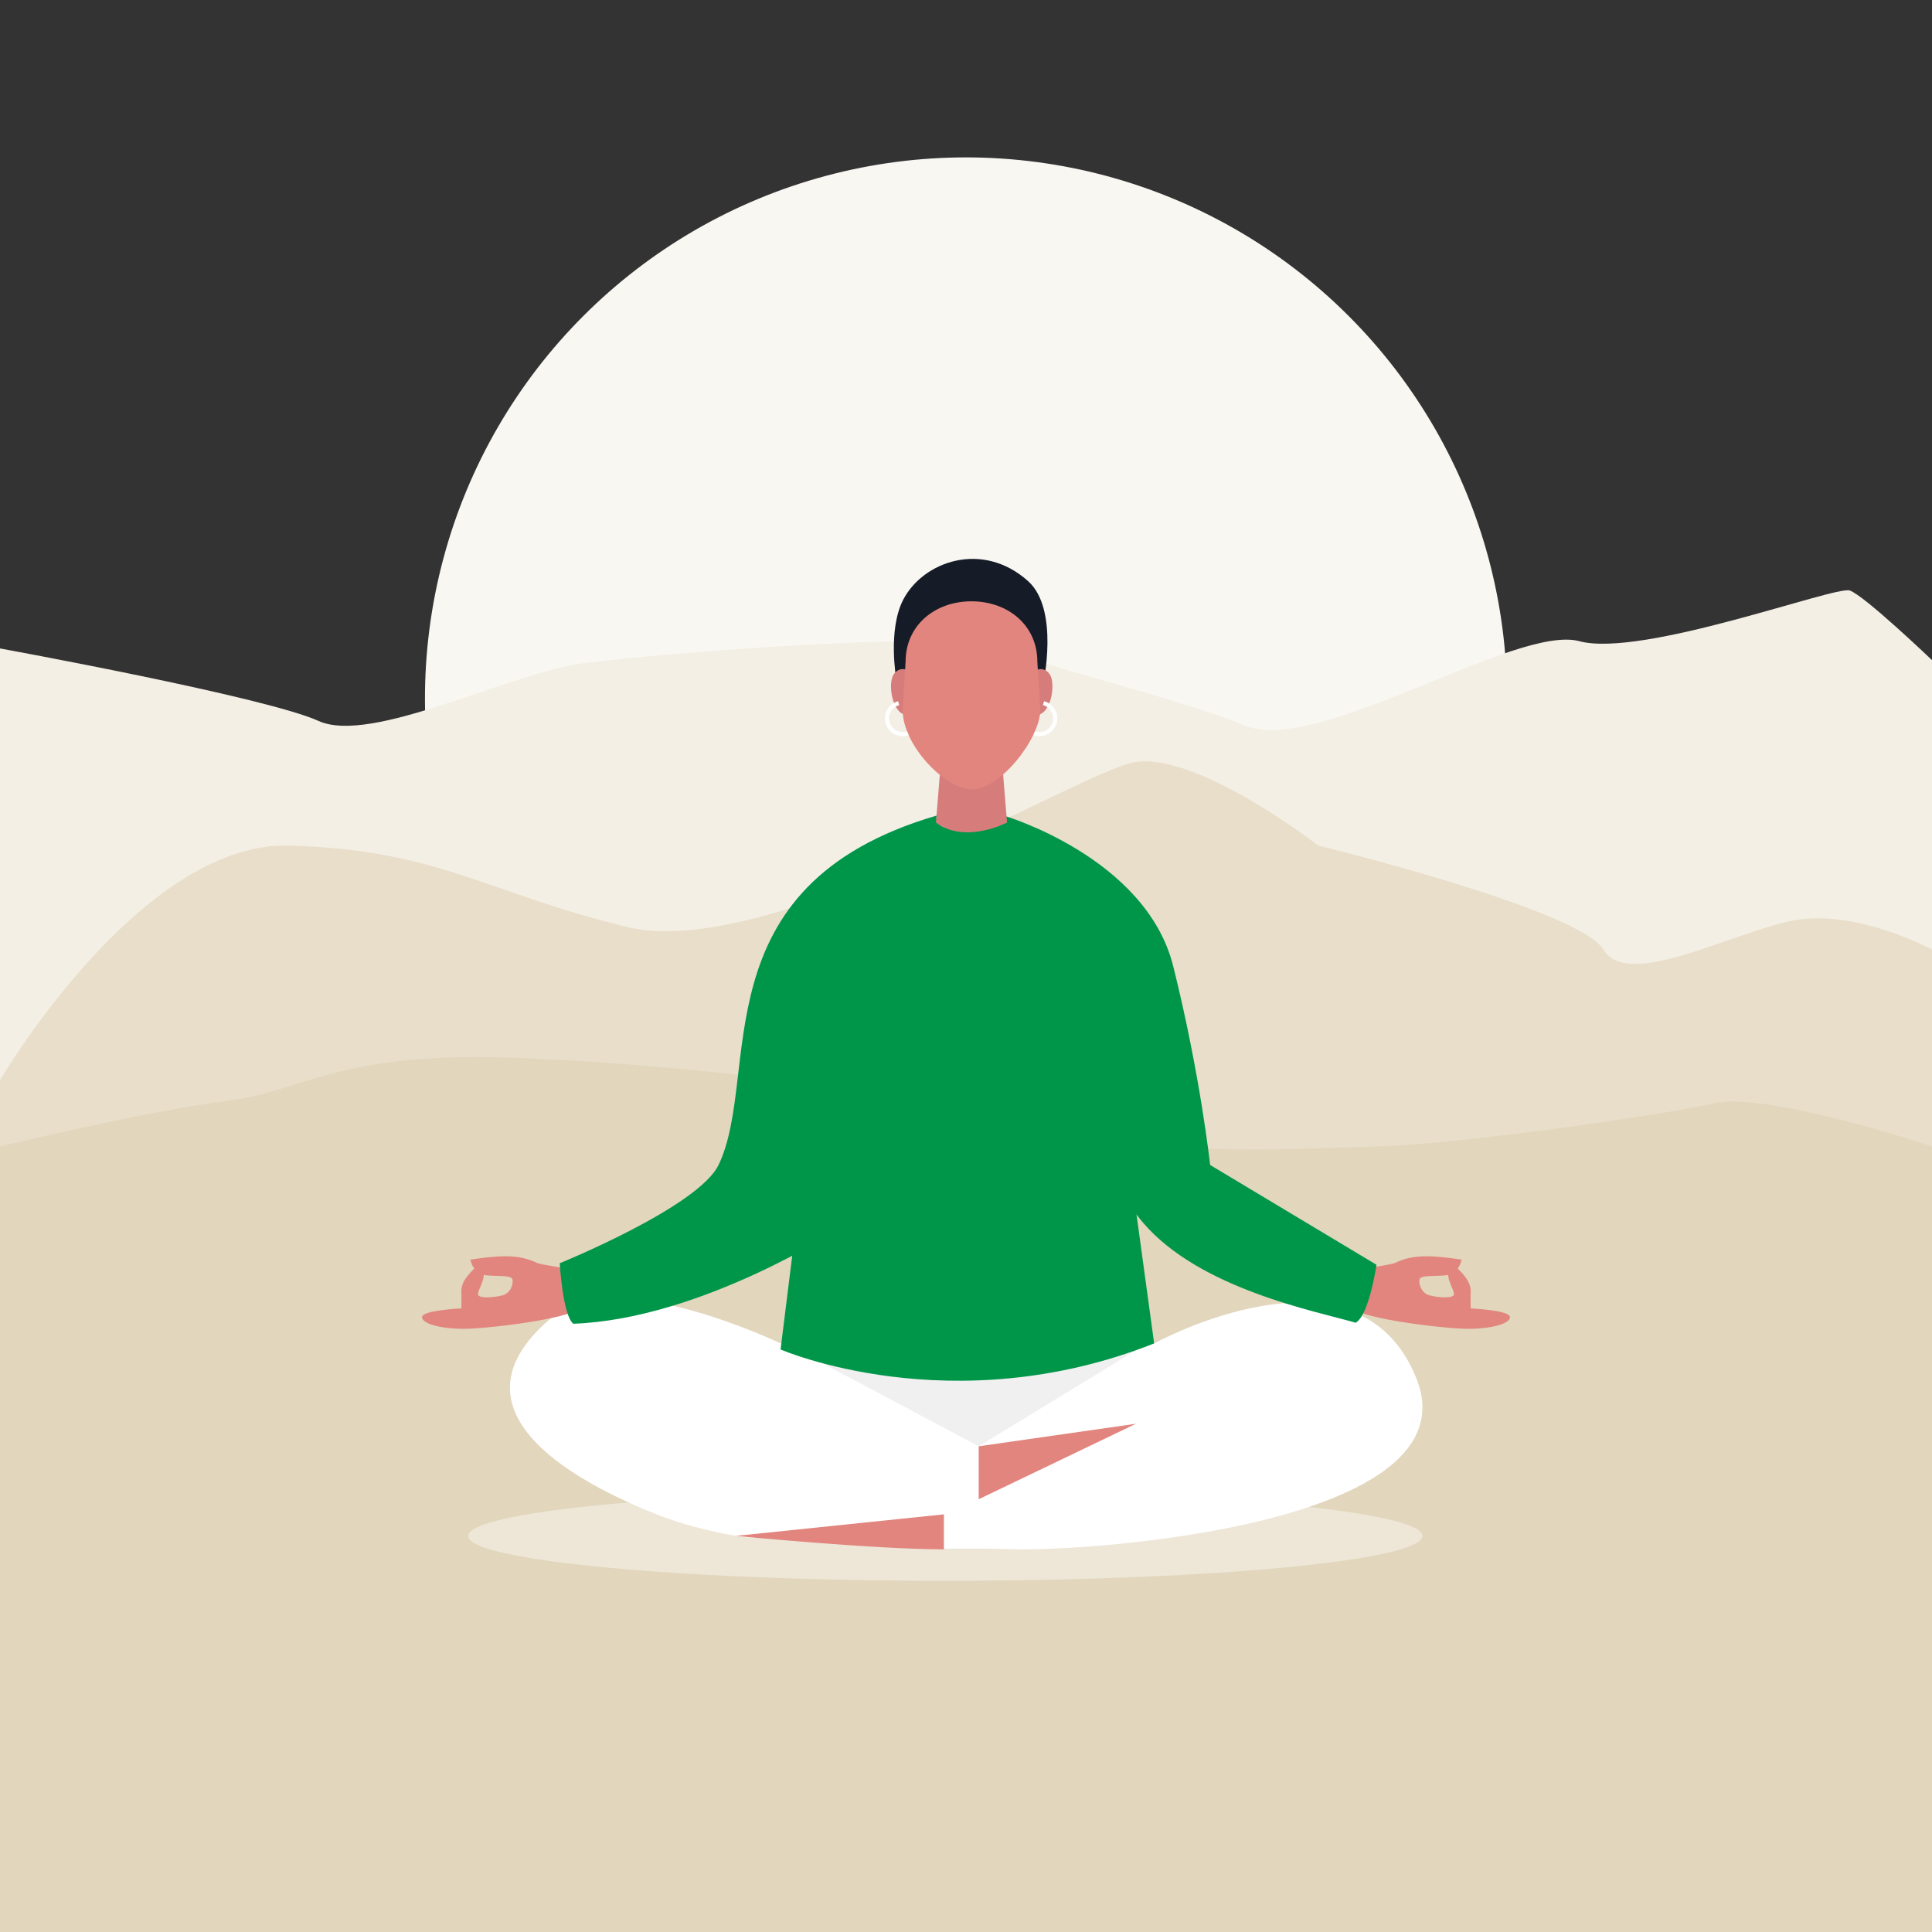
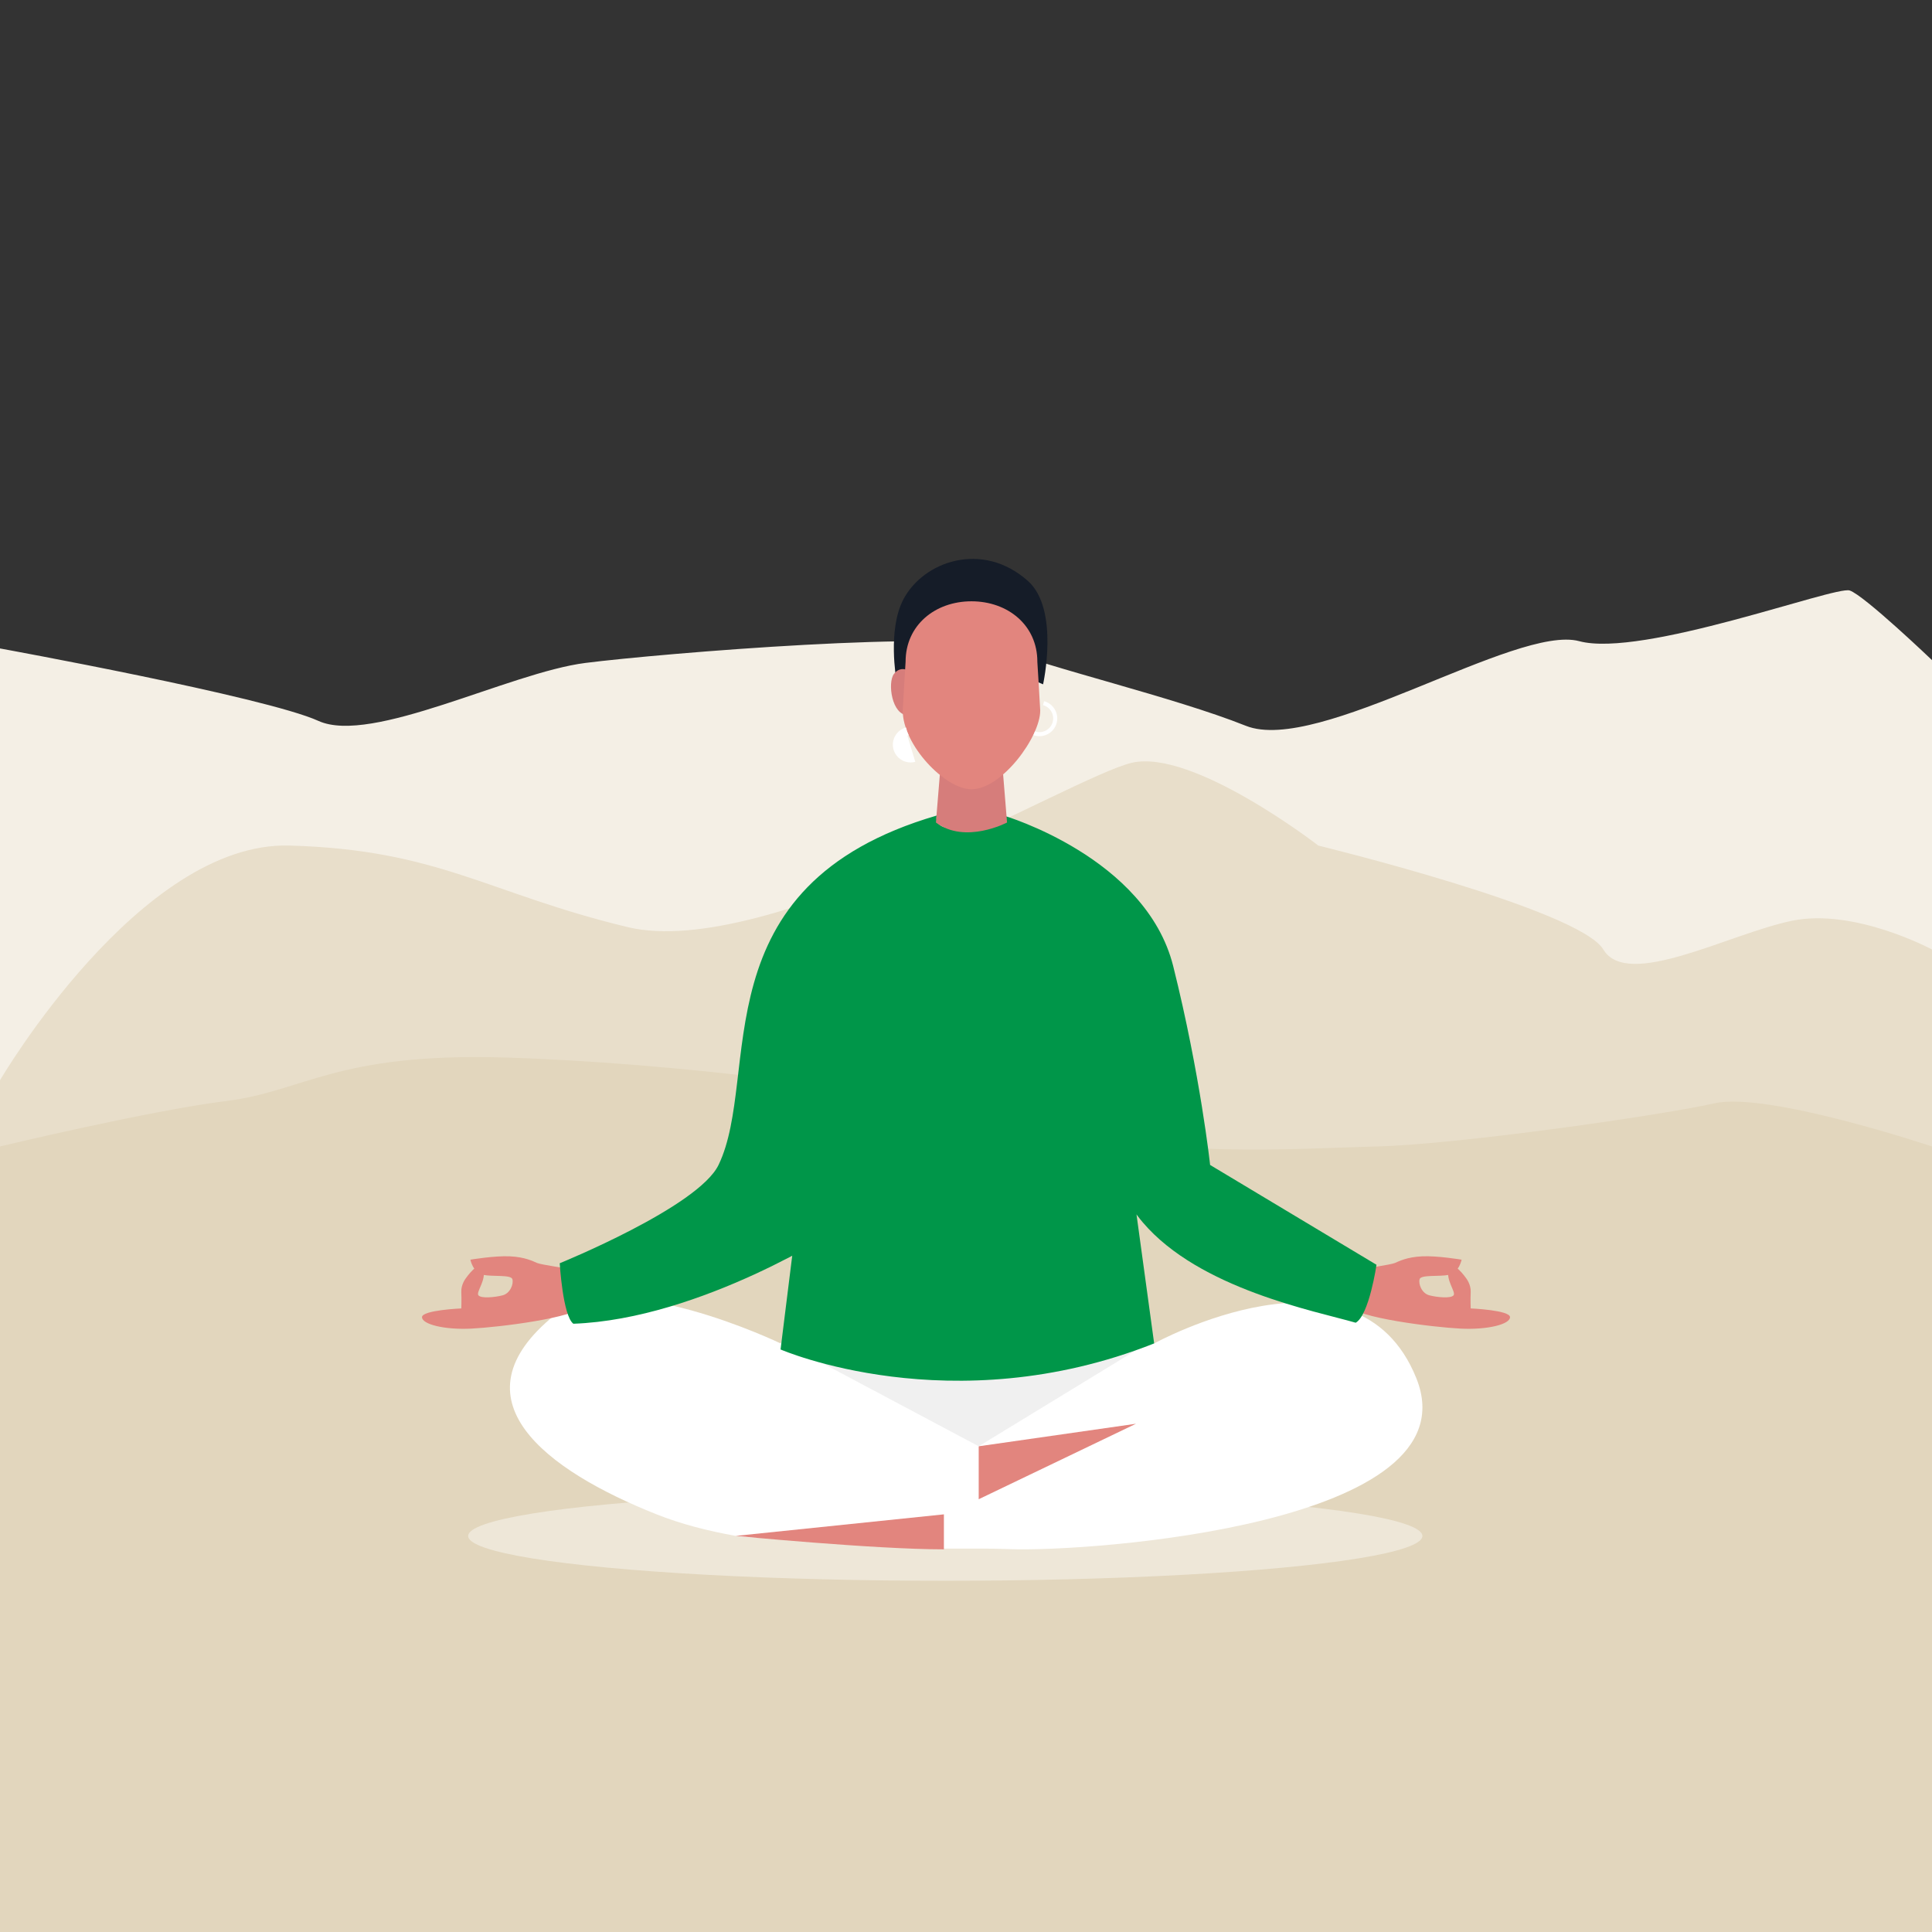
<svg xmlns="http://www.w3.org/2000/svg" id="Ebene_1" viewBox="0 0 1080 1080">
  <rect x="0" y="0" width="1080" height="1080" fill="#333333" stroke="none" />
  <defs>
    <style>.cls-1{fill:#ececec;opacity:.8;}.cls-1,.cls-2,.cls-3,.cls-4,.cls-5,.cls-6,.cls-7,.cls-8,.cls-9,.cls-10,.cls-11{stroke-width:0px;}.cls-2{fill:#f9f7f2;}.cls-3{fill:#151c28;}.cls-4{fill:#e2d6bd;}.cls-5{fill:#e2857e;}.cls-6{fill:#d67d7b;}.cls-7{fill:#fff;}.cls-8{fill:#eee7d8;}.cls-9{fill:#e8deca;}.cls-10{fill:#f4efe5;}.cls-11{fill:#009649;}</style>
  </defs>
-   <circle class="cls-2" cx="540" cy="390.42" r="302.43" transform="translate(-117.91 496.19) rotate(-45)" />
  <path class="cls-10" d="m0,362.49s148.3,27,178,40.5c29.7,13.5,106.73-27,149.22-32.4,42.5-5.4,207.16-18.9,232.84-8.1,25.68,10.8,95.89,27.08,136.39,43.24,40.5,16.16,151.21-56.79,186.32-47.32,35.1,9.47,143.12-31.03,151.22-28.33,8.1,2.7,46.01,38.93,46.01,38.93v710.98H0V362.49Z" />
  <path class="cls-9" d="m0,603.86s78.09-133.54,161.8-131.19c83.71,2.35,110.71,26.7,189.02,45.58,78.31,18.88,247.64-83.73,281.78-91.83,34.15-8.1,104.36,46.26,104.36,46.26,0,0,145.81,35.54,159.32,58.1,13.5,22.55,70.21-8.74,105.31-16.04,35.1-7.31,78.42,16.04,78.42,16.04v549.24H0v-476.14Z" />
  <path class="cls-4" d="m0,640.88s83.49-20.04,126.7-25.44c43.2-5.4,61.29-27,154.86-24.3,93.57,2.7,227.33,18.9,298.16,37.8,70.83,18.9,143.96,13.08,189.75,11.94,45.8-1.14,159.21-17.4,188.91-24.12,29.7-6.72,121.62,24.12,121.62,24.12v439.12H0v-439.12Z" />
  <ellipse class="cls-8" cx="528.42" cy="858.62" rx="266.71" ry="25.05" />
  <path class="cls-7" d="m452.41,728.16h175.02l17.75,22.83s113.58-62.57,146.56,19.44c32.97,82.01-183.58,97.23-227.21,95.54-10.04-.39-22.65-.33-36.87-.31-21.58.04-35.58-4.66-61.21-6.49-14.74-1.05-40.88,1.95-55.21-.6-15.65-2.79-30.67-6.66-44.22-12.05-61.72-24.52-115.34-64.37-56.65-111.61,34.67-27.9,125.98,16.07,125.98,16.07l16.06-22.83Z" />
  <polygon class="cls-5" points="547.1 808.48 547.1 838.08 635.03 795.88 547.1 808.48" />
  <path class="cls-5" d="m527.65,866.1v-19.57l-116.42,12.05s77.76,7.52,116.42,7.52Z" />
  <polygon class="cls-1" points="446.15 754.8 547.1 808.48 635.03 754.8 446.15 754.8" />
  <path class="cls-5" d="m762.01,709.24s15.41-2.26,17.66-3.19c2.25-.94,6.76-3.38,15.41-3.76,8.64-.38,21.98,1.88,21.98,1.88,0,0-1.5,7.33-6.95,8.46-5.45,1.13-15.79-.19-16.54,2.44-.75,2.63,1.14,7.89,5.45,9.02,4.32,1.13,12.02,1.88,13.53,0,1.5-1.88-4.66-8.64-2.63-14.66,2.03-6.01,9.77,5.26,9.77,5.26,0,0,2.63,3.38,2.44,7.52-.19,4.13,0,9.21,0,9.21,0,0,21.98.94,21.98,4.89s-12.4,7.14-27.62,6.39c-15.22-.75-58.25-6.01-62.76-12.78-4.51-6.76,8.27-20.67,8.27-20.67Z" />
  <path class="cls-5" d="m317.99,709.24s-15.41-2.26-17.66-3.19c-2.26-.94-6.76-3.38-15.41-3.76-8.64-.38-21.98,1.88-21.98,1.88,0,0,1.5,7.33,6.95,8.46,5.45,1.13,15.78-.19,16.54,2.44.75,2.63-1.14,7.89-5.45,9.02-4.32,1.13-12.02,1.88-13.53,0-1.5-1.88,4.66-8.64,2.63-14.66-2.03-6.01-9.77,5.26-9.77,5.26,0,0-2.63,3.38-2.44,7.52.19,4.13,0,9.21,0,9.21,0,0-21.97.94-21.97,4.89s12.4,7.14,27.62,6.39c15.22-.75,58.25-6.01,62.76-12.78,4.51-6.76-8.27-20.67-8.27-20.67Z" />
  <path class="cls-11" d="m523.65,455.91s-4.65,16.01,37.45,0c0,0,79.52,23.34,94.74,84.21,15.22,60.88,20.62,111.1,20.62,111.1l93.01,55.8s-4.11,28.22-11.63,32.39c-22.51-6.51-87.29-18.86-119-56.07-31.71-37.2-15.64-93.01-15.64-93.01l21.98,160.65c-113.35,44.89-208.84,3.38-208.84,3.38l21.14-169.95,11.97,102.26s-77.41,50.73-148.94,53.31c-5.92-4.5-7.61-33.82-7.61-33.82,0,0,77.43-31.45,88.78-54.96,24.18-50.09-12.02-156.22,121.98-195.31Z" />
  <g id="_04_Front">
    <g id="head">
      <path id="hair" class="cls-3" d="m501.06,379.81s-4.97-27.55,3.85-44.58c11.09-21.42,44.23-33.23,69.75-10.43,17.76,15.87,8.43,57.74,8.43,57.74l-55.65-23.66-26.38,20.93Z" />
      <path class="cls-6" d="m562.94,459.79s-23.35,12.34-39.75,0l3.5-42.81h32.76l3.5,42.81Z" />
      <path class="cls-6" d="m508.04,374.97s-4.7-3.04-8.35,1.81c-3.64,4.85-1.21,23.04,7.88,23.04s.46-24.85.46-24.85Z" />
-       <path class="cls-6" d="m578.37,374.97s4.71-3.04,8.34,1.81c3.64,4.85,1.22,23.04-7.88,23.04s-.46-24.85-.46-24.85Z" />
      <path class="cls-5" d="m579.89,369.91c0-20.41-16.49-33.78-36.83-33.78s-36.83,13.36-36.83,33.78c0,0-1.6,26.04-1.6,27.3,0,19.39,23.74,44,38.43,44,16.96,0,38.43-29.3,38.43-44,0-1.26-1.61-27.3-1.61-27.3Z" />
    </g>
  </g>
-   <path class="cls-7" d="m507.22,411.19c.25-.07.49-.14.74-.23l-.89-2.1c-.14.05-.29.1-.43.14-4.09,1.1-8.31-1.33-9.41-5.42-1.1-4.08,1.33-8.3,5.42-9.4l-.59-2.2c-5.3,1.43-8.45,6.9-7.03,12.19,1.43,5.3,6.9,8.45,12.2,7.02Z" />
+   <path class="cls-7" d="m507.22,411.19c.25-.07.49-.14.74-.23l-.89-2.1l-.59-2.2c-5.3,1.43-8.45,6.9-7.03,12.19,1.43,5.3,6.9,8.45,12.2,7.02Z" />
  <path class="cls-7" d="m578.47,411.19c-.3-.08-.59-.18-.88-.28.22.08.95-2.07.95-2.07.17.06.35.11.52.16,4.09,1.1,8.31-1.33,9.41-5.42,1.1-4.08-1.33-8.3-5.42-9.4l.59-2.2c5.3,1.43,8.45,6.9,7.03,12.19-1.43,5.3-6.9,8.45-12.21,7.02Z" />
</svg>